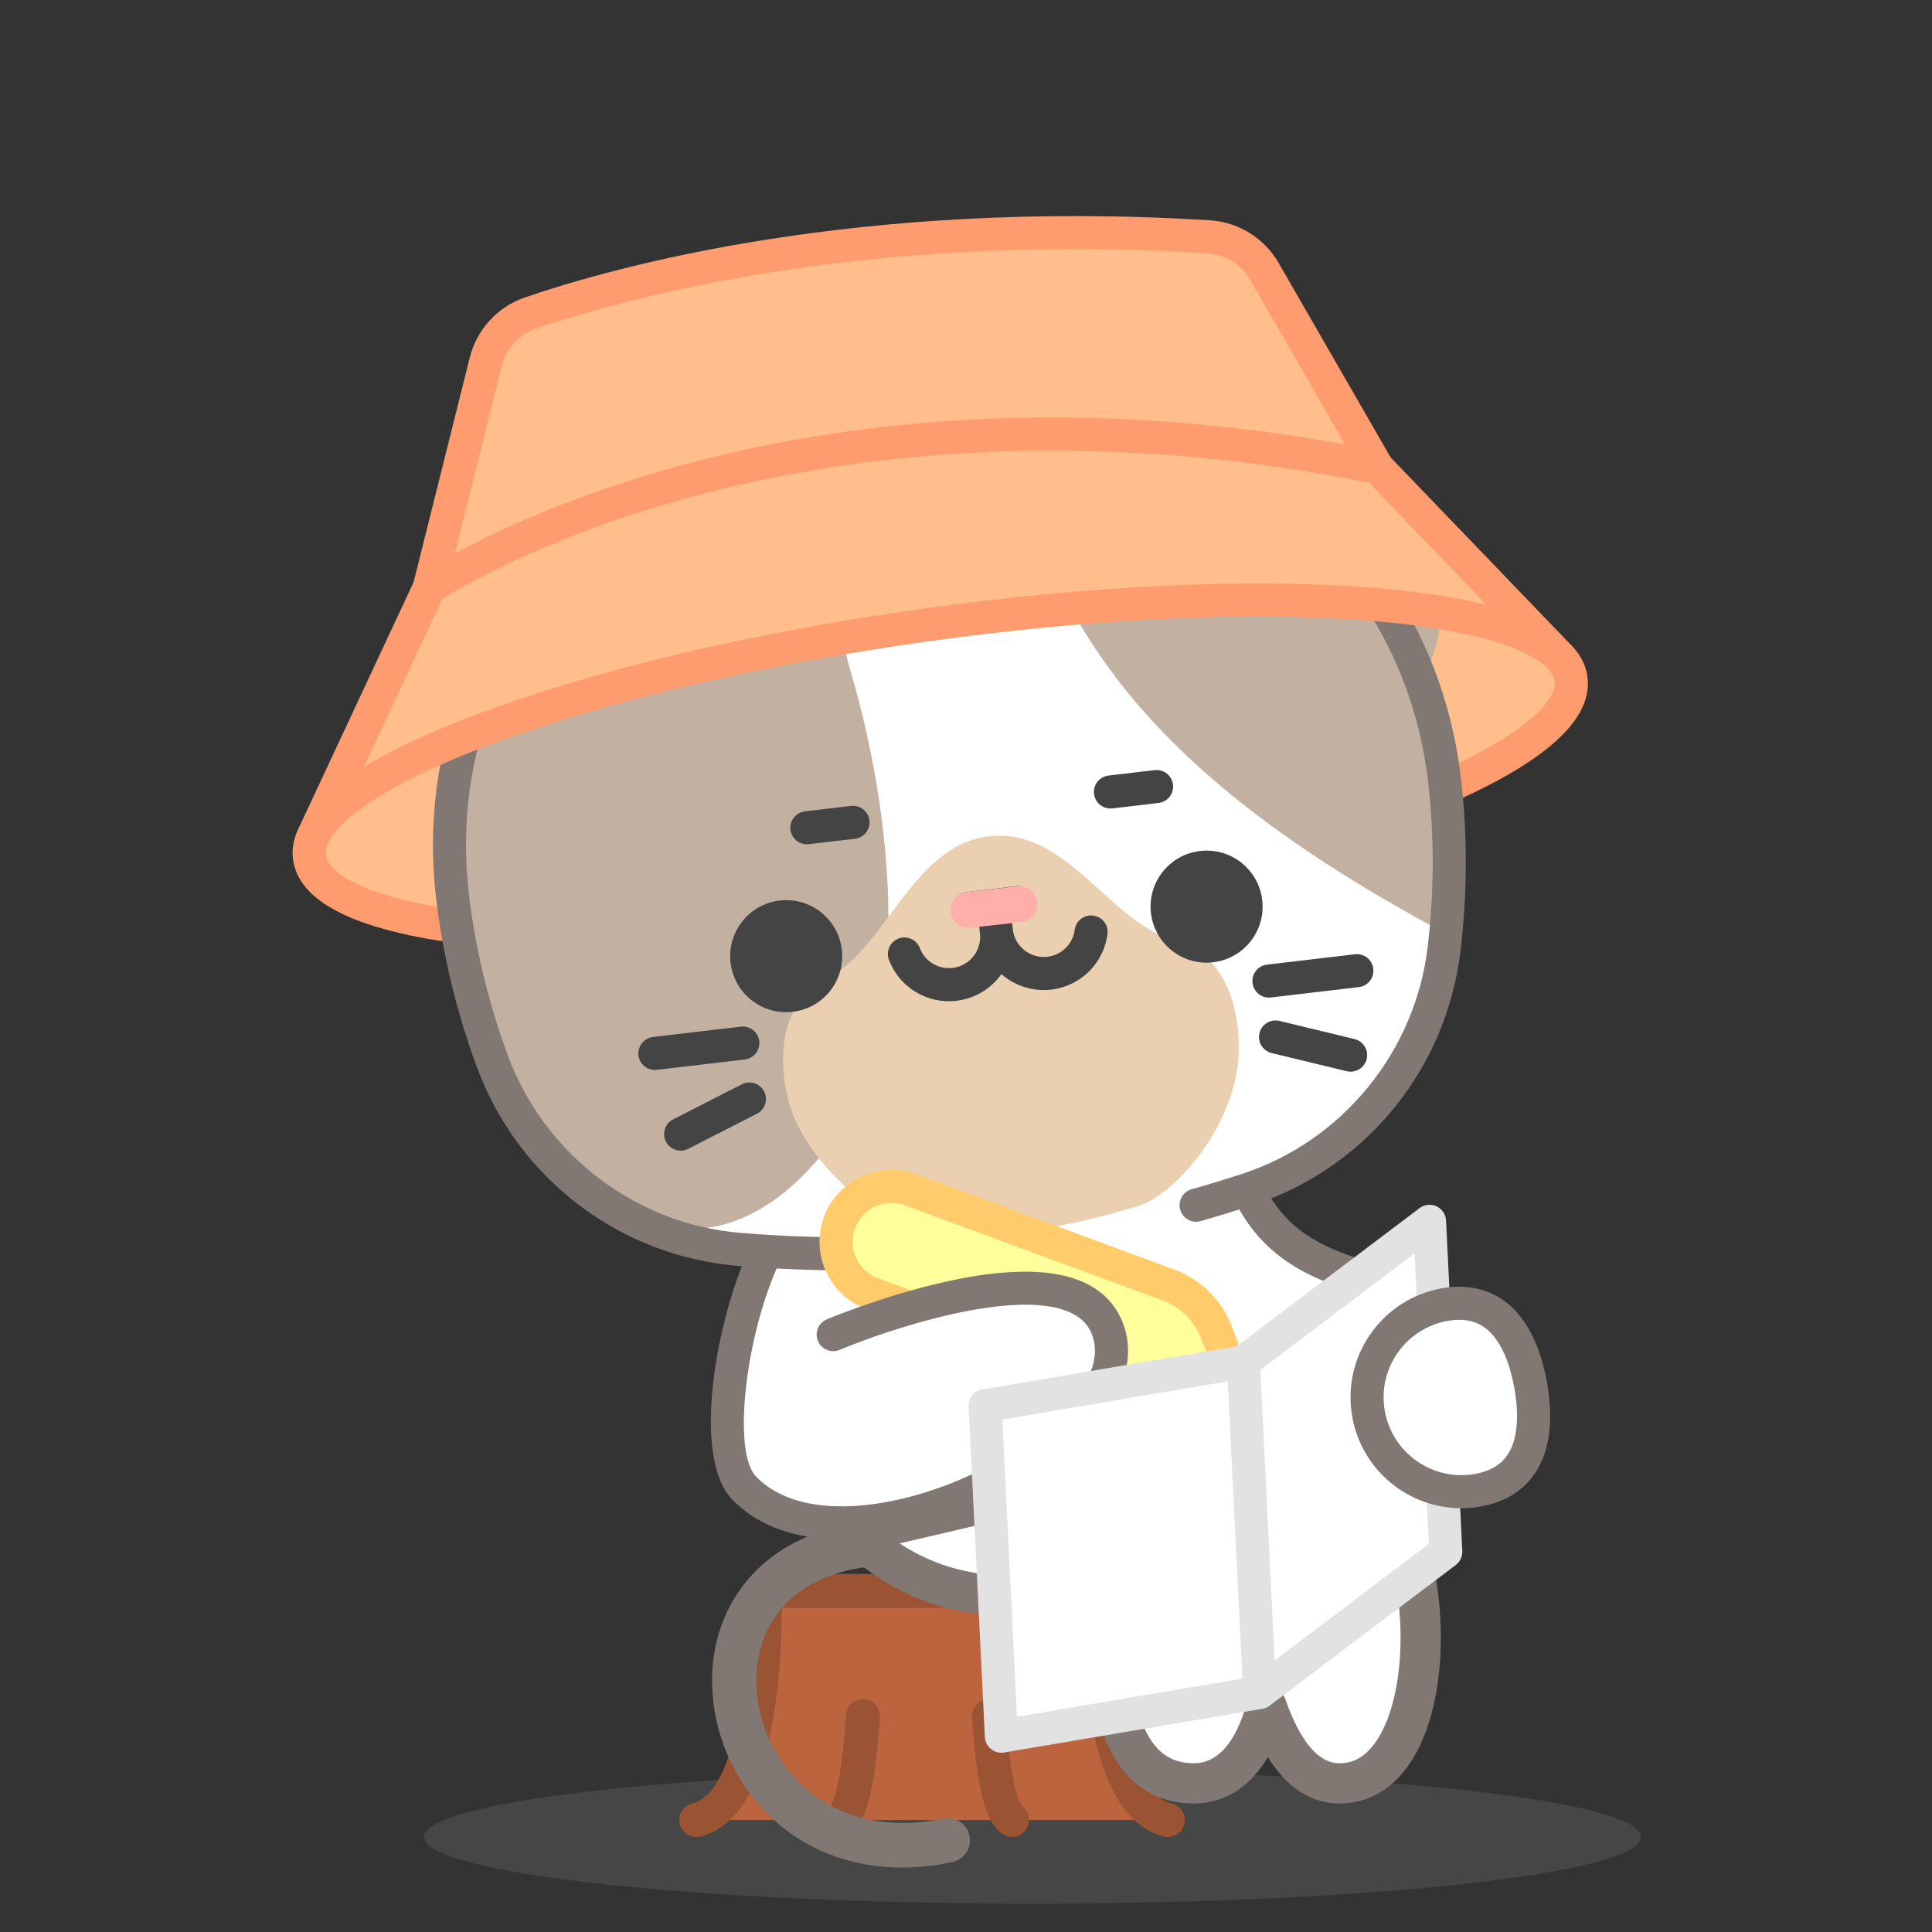
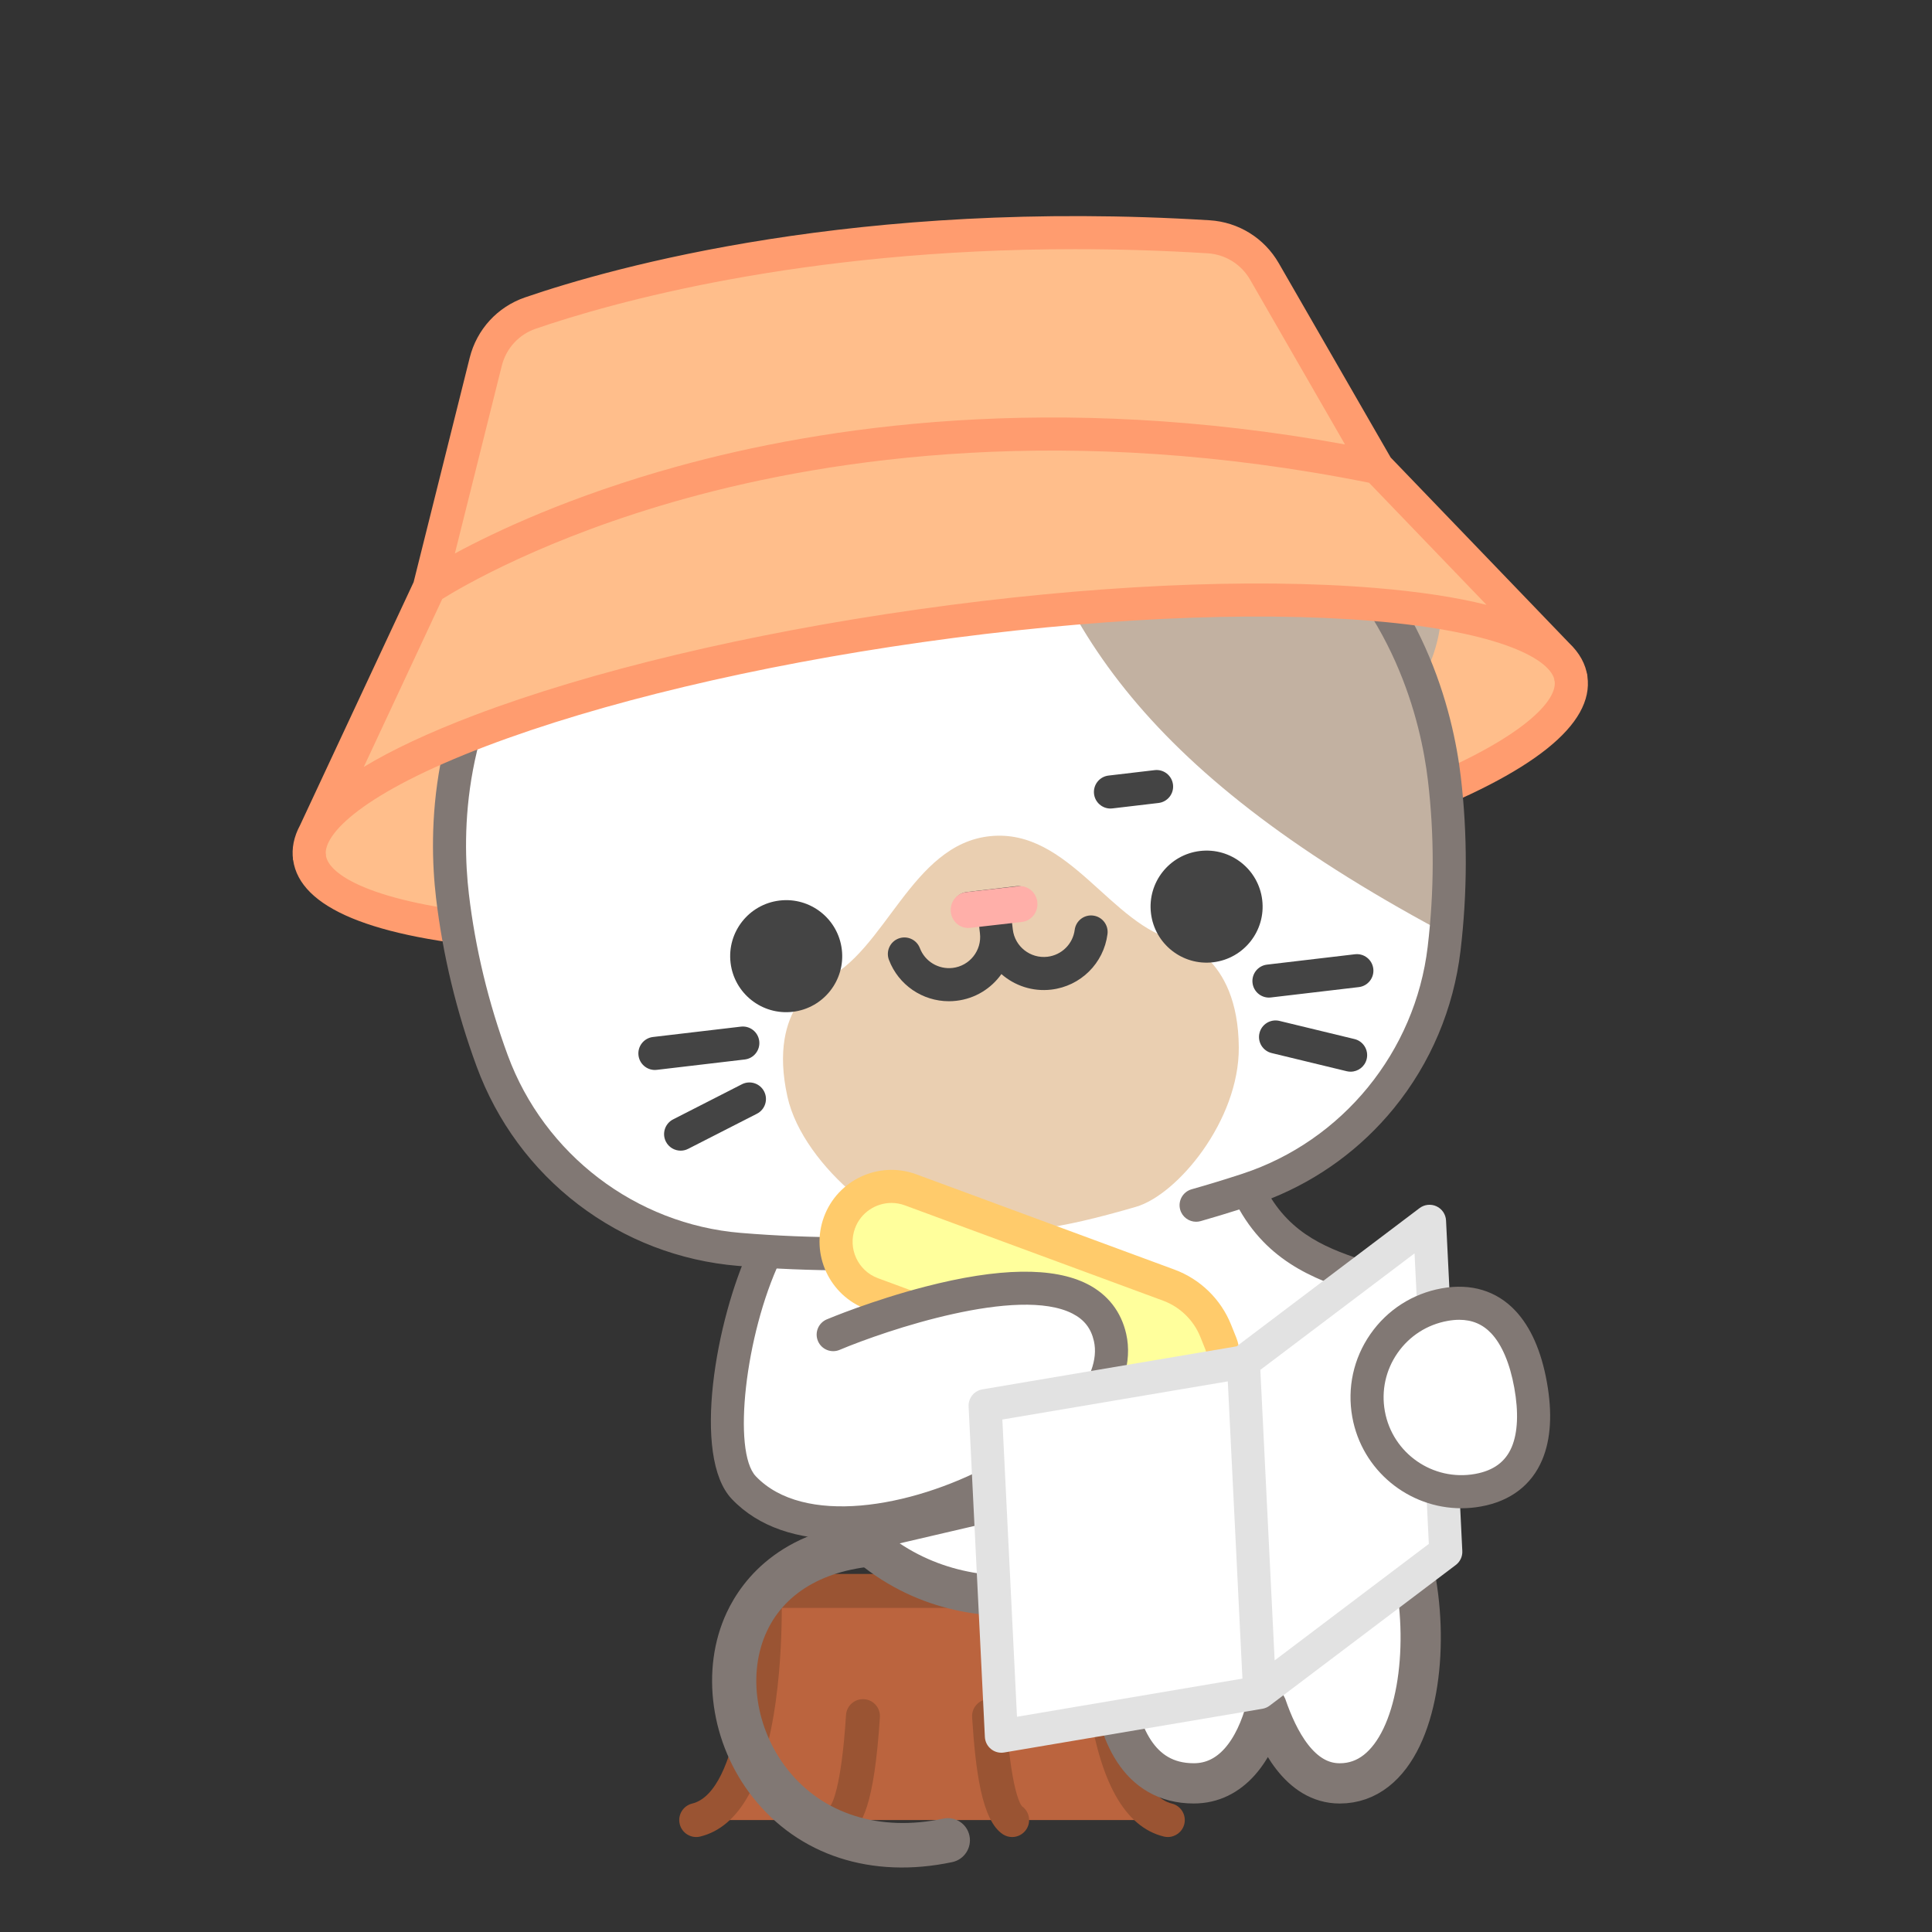
<svg xmlns="http://www.w3.org/2000/svg" width="192" height="192" viewBox="0 0 192 192" fill="none">
  <rect x="0" y="0" width="192" height="192" fill="#333333" stroke="none" />
  <g clip-path="url(#clip0_452_1584)">
    <path d="M95.449 90.499C60.83 95.413 31.866 93.058 30.759 85.238C30.665 84.584 30.773 83.918 31.063 83.232C31.096 83.154 31.128 83.076 31.175 82.994C34.778 75.544 60.041 66.648 91.435 62.202C122.309 57.821 148.676 59.218 154.813 65.121L155.1 65.413C155.673 66.037 156.023 66.724 156.126 67.456C157.233 75.276 130.067 85.591 95.449 90.499Z" fill="#FFBE8B" />
    <path d="M61.874 94.712C57.789 94.712 53.943 94.57 50.404 94.282C36.962 93.189 29.805 90.224 29.132 85.469C29.004 84.57 29.63 83.738 30.529 83.611C31.427 83.483 32.259 84.109 32.387 85.007C32.685 87.113 37.652 89.947 50.67 91.006C62.771 91.989 78.591 91.232 95.218 88.871C111.845 86.514 127.252 82.842 138.601 78.533C150.812 73.896 154.797 69.791 154.499 67.686C154.371 66.787 154.997 65.956 155.896 65.828C156.795 65.7 157.626 66.326 157.754 67.225C158.427 71.98 152.376 76.818 139.768 81.606C128.198 85.999 112.54 89.736 95.68 92.126C83.656 93.833 72.029 94.712 61.874 94.712Z" fill="#FF9C6F" />
    <path d="M143.514 94.282C144.19 88.584 144.198 82.965 143.544 77.416C142.788 71.001 140.44 63.725 135.612 57.397C138.173 49.898 112.504 35.712 104.901 41.842C100.756 41.645 95.481 41.985 89.481 42.72C83.473 43.401 78.263 44.296 74.278 45.451C65.454 41.254 43.785 61.012 48.029 67.716C44.802 74.995 44.21 82.619 44.966 89.035C45.62 94.584 46.934 100.047 48.916 105.432C52.786 115.942 62.317 123.24 73.477 124.163C74.249 124.226 75.021 124.281 75.792 124.331C75.995 125.54 74.223 128.171 74.477 129.543C75.633 135.797 79.312 142.097 81.489 148.245C86.008 161.013 104.184 157.541 104.184 157.541L138.376 127.899C133.184 126.144 127.211 125.111 123.983 118.21C134.622 114.717 142.194 105.404 143.514 94.282Z" fill="white" />
    <path d="M143.156 92.497C112.959 76.286 104.165 61.306 100.149 42.951C103.662 42.404 104.865 42.036 108.191 42.597C134.375 29.338 127.991 40.353 131.615 42.951C141.124 49.649 146.987 58.968 140.493 68.971C145.819 88.058 143.73 82.33 143.156 92.497Z" fill="#C2B1A1" />
    <path d="M138.517 110.145C142.169 105.666 144.461 100.248 145.146 94.475C145.833 88.686 145.843 82.882 145.176 77.224C144.412 70.742 141.463 58.538 130.298 49.636C129.588 49.069 128.554 49.186 127.988 49.896C127.423 50.606 127.539 51.639 128.249 52.206C138.494 60.375 141.207 71.628 141.911 77.608C142.548 83.01 142.538 88.555 141.882 94.088C140.643 104.527 133.415 113.382 123.47 116.647C121.801 117.195 120.102 117.714 118.42 118.191C117.547 118.439 117.04 119.348 117.287 120.221C117.493 120.944 118.151 121.416 118.868 121.416C119.016 121.416 119.167 121.396 119.317 121.354C120.596 120.991 121.881 120.598 123.16 120.194C126.358 125.824 131.406 127.413 135.896 128.826C136.574 129.039 137.213 129.24 137.849 129.455C138.024 129.514 138.201 129.543 138.376 129.543C139.061 129.543 139.701 129.11 139.933 128.424C140.223 127.564 139.762 126.632 138.901 126.341C138.233 126.115 137.547 125.899 136.882 125.691C132.795 124.405 128.912 123.18 126.336 119.098C131.088 117.191 135.271 114.125 138.517 110.145Z" fill="#817874" />
-     <path d="M80.569 116.022C91.953 103.688 88.454 79.905 84.507 66.622C83.257 62.417 80.433 46.518 77.263 43.168C73.761 43.166 73.049 44.155 71.01 45.944C62.277 42.549 57.845 42.194 50.767 49.44C47.069 53.225 38.063 64.36 44.832 71.177C42.674 84.599 45.069 93.784 50.767 107.068C56.466 120.352 69.184 128.357 80.569 116.022Z" fill="#C2B1A1" />
    <path d="M84.204 126.248C80.592 126.248 76.963 126.099 73.341 125.801C67.556 125.322 62.066 123.212 57.464 119.699C52.871 116.192 49.382 111.455 47.373 106C45.359 100.529 44 94.886 43.333 89.228C42.569 82.746 42.599 70.191 51.389 58.936C51.947 58.221 52.98 58.094 53.696 58.653C54.411 59.211 54.538 60.244 53.979 60.959C45.914 71.287 45.892 82.862 46.597 88.843C47.234 94.245 48.533 99.635 50.458 104.864C54.09 114.729 63.178 121.661 73.611 122.524C80.723 123.11 87.863 123.106 94.831 122.512C95.737 122.438 96.531 123.106 96.608 124.01C96.685 124.915 96.014 125.711 95.11 125.788C91.51 126.094 87.866 126.248 84.204 126.248Z" fill="#817874" />
    <path d="M123.11 104.086C123.156 111.347 117.02 118.737 112.881 119.936C104.867 122.258 101.663 122.57 93.555 122.629C89.371 123.348 79.818 116.086 78.252 108.978C76.237 99.866 81.825 97.419 81.825 97.419C88.003 94.682 90.539 83.892 98.405 83.096C106.271 82.299 110.396 92.061 117.04 93.5C117.04 93.5 123.045 94.778 123.11 104.086Z" fill="#EACFB1" />
    <path d="M125.439 89.448C125.079 86.394 122.312 84.21 119.258 84.57C116.204 84.93 114.021 87.697 114.381 90.751C114.741 93.805 117.508 95.989 120.561 95.629C123.615 95.269 125.799 92.501 125.439 89.448Z" fill="#444444" />
    <path d="M83.66 94.372C83.3 91.318 80.533 89.134 77.48 89.494C74.426 89.854 72.242 92.621 72.602 95.675C72.962 98.729 75.73 100.912 78.783 100.552C81.837 100.192 84.02 97.425 83.66 94.372Z" fill="#444444" />
    <path d="M126.106 99.139C125.284 99.139 124.574 98.523 124.475 97.687C124.369 96.785 125.014 95.969 125.915 95.863L134.652 94.833C135.554 94.725 136.371 95.371 136.477 96.273C136.583 97.174 135.938 97.991 135.037 98.097L126.3 99.127C126.235 99.135 126.17 99.139 126.106 99.139Z" fill="#444444" />
    <path d="M134.224 106.503C134.096 106.503 133.966 106.488 133.836 106.457L126.376 104.652C125.493 104.438 124.951 103.55 125.165 102.668C125.378 101.785 126.267 101.243 127.149 101.456L134.609 103.261C135.491 103.475 136.033 104.363 135.82 105.245C135.638 105.998 134.965 106.503 134.224 106.503Z" fill="#444444" />
    <path d="M65.082 106.332C64.26 106.332 63.55 105.716 63.452 104.88C63.346 103.979 63.99 103.162 64.892 103.055L73.628 102.026C74.529 101.918 75.347 102.564 75.453 103.466C75.559 104.367 74.915 105.184 74.013 105.29L65.277 106.32C65.211 106.328 65.146 106.332 65.082 106.332Z" fill="#444444" />
    <path d="M67.641 114.351C67.043 114.351 66.467 114.024 66.176 113.455C65.763 112.646 66.084 111.656 66.893 111.243L73.729 107.753C74.537 107.34 75.527 107.661 75.94 108.47C76.353 109.278 76.032 110.268 75.224 110.681L68.388 114.171C68.148 114.294 67.893 114.351 67.641 114.351Z" fill="#444444" />
    <path d="M110.355 80.351C109.533 80.351 108.823 79.736 108.724 78.899C108.618 77.998 109.263 77.181 110.164 77.075L114.748 76.535C115.646 76.426 116.466 77.073 116.572 77.975C116.679 78.876 116.034 79.693 115.132 79.799L110.549 80.339C110.484 80.347 110.419 80.351 110.355 80.351Z" fill="#444444" />
-     <path d="M80.186 83.907C79.364 83.907 78.654 83.292 78.555 82.456C78.449 81.554 79.094 80.737 79.995 80.631L84.579 80.091C85.481 79.984 86.297 80.629 86.403 81.53C86.51 82.432 85.865 83.249 84.963 83.355L80.38 83.895C80.315 83.903 80.25 83.907 80.186 83.907Z" fill="#444444" />
    <path d="M108.642 90.99C107.741 90.87 106.918 91.509 106.802 92.409C106.619 93.816 105.506 94.915 104.093 95.082C102.395 95.28 100.852 94.065 100.651 92.369L100.541 91.433L101.362 91.335C102.264 91.229 102.908 90.412 102.802 89.511C102.696 88.609 101.878 87.963 100.977 88.071L96.07 88.649C95.169 88.756 94.524 89.573 94.63 90.474C94.729 91.31 95.439 91.925 96.26 91.925C96.325 91.925 96.39 91.922 96.455 91.914L97.276 91.817L97.386 92.753C97.587 94.45 96.369 95.992 94.673 96.192C93.26 96.355 91.919 95.549 91.415 94.222C91.092 93.374 90.143 92.947 89.294 93.27C88.446 93.592 88.019 94.542 88.342 95.39C89.292 97.89 91.677 99.501 94.302 99.501C94.552 99.501 94.805 99.487 95.058 99.456C96.924 99.236 98.51 98.228 99.519 96.803C100.833 97.954 102.611 98.566 104.478 98.346C107.389 98.003 109.686 95.735 110.061 92.83C110.178 91.93 109.543 91.106 108.642 90.99Z" fill="#444444" />
    <path d="M96.212 92.221C95.34 92.221 94.588 91.545 94.49 90.631C94.384 89.651 95.071 88.768 96.024 88.659L101.172 88.072C102.125 87.964 102.983 88.67 103.089 89.651C103.194 90.632 102.507 91.515 101.554 91.624L96.406 92.211C96.341 92.218 96.276 92.221 96.212 92.221Z" fill="#FFAFA9" />
    <path d="M136.879 46.462C136.88 46.463 136.881 46.463 136.882 46.463L125.656 26.976C124.508 24.97 122.417 23.675 120.11 23.538C85.383 21.397 61.362 28.146 52.709 31.111C50.506 31.872 48.839 33.693 48.275 35.956L42.667 58.401C42.666 58.401 42.661 58.404 42.661 58.404L31.176 82.993C34.779 75.543 60.042 66.647 91.436 62.201C122.31 57.82 148.677 59.217 154.814 65.121L136.879 46.462Z" fill="#FFBE8B" />
    <path d="M155.934 63.899L138.205 45.467L127.08 26.151C125.646 23.66 123.078 22.067 120.211 21.891C85.242 19.734 60.981 26.533 52.175 29.556C49.437 30.496 47.383 32.737 46.679 35.552L41.105 57.852L29.826 81.996C29.201 83.158 28.965 84.316 29.13 85.468L32.384 85.003C32.084 82.901 36.072 78.799 48.297 74.157C59.655 69.844 75.056 66.173 91.665 63.819C108.348 61.456 124.213 60.704 136.337 61.701C149.27 62.767 154.206 65.591 154.504 67.685L157.758 67.223C157.584 65.995 156.972 64.887 155.934 63.899ZM49.868 36.349C50.301 34.62 51.562 33.242 53.242 32.666C60.713 30.101 79.553 24.762 106.823 24.762C111.021 24.762 115.421 24.889 120.008 25.172C121.771 25.28 123.35 26.26 124.232 27.792L133.663 44.167C104.657 38.885 81.674 42.384 67.293 46.36C56.702 49.289 49.233 52.822 45.205 55.003L49.868 36.349ZM91.204 60.565C74.361 62.951 58.709 66.687 47.13 71.084C42.635 72.791 38.977 74.504 36.154 76.216L43.949 59.529C45.752 58.398 54.197 53.392 68.169 49.528C82.704 45.509 106.252 41.997 136.057 47.974L147.726 60.107C144.695 59.349 140.989 58.786 136.607 58.425C124.247 57.409 108.122 58.167 91.204 60.565Z" fill="#FF9C6F" />
    <path d="M118.833 137.619L120.054 136.98C121.302 136.328 121.853 134.836 121.328 133.528L120.814 132.25C119.969 130.146 118.273 128.497 116.146 127.712L90.494 118.245C87.643 117.193 84.479 118.651 83.427 121.502C82.375 124.353 83.833 127.517 86.684 128.569L112.336 138.036C114.463 138.821 116.823 138.669 118.833 137.619Z" fill="#FFFF9C" />
    <path d="M115.112 140.174C113.98 140.174 112.847 139.977 111.766 139.577L86.115 130.11C82.418 128.746 80.521 124.629 81.885 120.932C83.249 117.236 87.366 115.339 91.063 116.702L116.715 126.17C119.273 127.114 121.323 129.106 122.339 131.637L122.853 132.916C123.696 135.015 122.82 137.389 120.815 138.437L119.594 139.075C118.198 139.805 116.657 140.174 115.112 140.174ZM88.593 119.547C87.022 119.547 85.543 120.514 84.969 122.07C84.232 124.067 85.257 126.29 87.253 127.027L112.904 136.494C114.593 137.117 116.476 136.996 118.071 136.162L119.292 135.524C119.794 135.261 120.014 134.667 119.802 134.141L119.289 132.862C118.618 131.192 117.265 129.877 115.576 129.254L89.925 119.786C89.485 119.624 89.035 119.547 88.593 119.547Z" fill="#FFCB6B" />
-     <path d="M102.612 189.174C136.008 189.174 163.081 186.213 163.081 182.56C163.081 178.907 136.008 175.946 102.612 175.946C69.216 175.946 42.143 178.907 42.143 182.56C42.143 186.213 69.216 189.174 102.612 189.174Z" fill="#747474" fill-opacity="0.3" />
    <path d="M117.59 180.874C110.003 179.02 110.797 158.102 110.797 158.102H75.981C75.981 158.102 76.775 179.02 69.189 180.874H117.59Z" fill="#BB643E" />
    <path d="M116.457 179.236C111.741 178.083 110.71 164.543 110.95 158.166C110.967 157.708 110.797 157.262 110.479 156.932C110.161 156.602 109.722 156.415 109.264 156.415H75.98C75.522 156.415 75.083 156.602 74.766 156.932C74.448 157.262 74.278 157.708 74.295 158.166C74.534 164.543 73.503 178.083 68.788 179.236C67.883 179.457 67.329 180.37 67.55 181.275C67.771 182.18 68.683 182.735 69.589 182.513C73.475 181.563 76.002 177.024 77.101 169.022C77.605 165.349 77.693 161.818 77.692 159.789H107.552C107.552 161.818 107.64 165.349 108.144 169.022C109.242 177.024 111.77 181.563 115.656 182.513C115.79 182.546 115.925 182.561 116.057 182.561C116.817 182.561 117.506 182.045 117.695 181.275C117.916 180.37 117.361 179.457 116.457 179.236Z" fill="#9A5433" />
    <path d="M85.868 168.864C84.936 168.805 84.136 169.509 84.077 170.439C83.598 177.892 82.656 179.307 82.493 179.499C81.753 180.021 81.556 181.039 82.056 181.802C82.38 182.295 82.918 182.563 83.468 182.563C83.785 182.563 84.106 182.474 84.391 182.286C85.641 181.466 86.875 179.49 87.443 170.655C87.503 169.726 86.798 168.924 85.868 168.864Z" fill="#9A5433" />
    <path d="M72.225 160.244C73.754 156.98 77.849 151.458 88.087 151.156L88.196 155.571C82.363 155.743 78.109 158.063 76.216 162.104C74.254 166.289 75.078 171.813 78.265 175.849C81.773 180.291 87.413 182.07 93.741 180.734C94.934 180.482 96.1 181.245 96.345 182.438C96.591 183.631 95.823 184.802 94.631 185.054C86.607 186.748 79.379 184.395 74.801 178.598C70.606 173.286 69.57 165.91 72.225 160.244Z" fill="#817874" />
    <path d="M101.559 179.498C101.395 179.307 100.454 177.893 99.974 170.439C99.915 169.509 99.118 168.806 98.183 168.864C97.253 168.924 96.548 169.726 96.608 170.656C96.944 175.877 97.546 180.899 99.66 182.286C99.945 182.474 100.266 182.563 100.584 182.563C101.133 182.563 101.671 182.295 101.995 181.802C102.496 181.039 102.298 180.021 101.559 179.498Z" fill="#9A5433" />
    <path d="M82.803 132.637C82.803 132.637 107.851 122.077 110.317 132.917C112.779 143.761 83.658 158.068 73.926 147.851C70.142 143.876 72.552 137.335 74.592 128.036C74.831 126.947 82.803 132.637 82.803 132.637Z" fill="white" />
    <path d="M83.638 152.976C79.348 152.976 75.436 151.817 72.733 148.978C68.709 144.757 71.161 131.092 74.549 123.905C74.936 123.084 75.915 122.732 76.737 123.119C77.558 123.506 77.909 124.486 77.523 125.307C74.066 132.64 72.76 144.242 75.113 146.711C79.825 151.66 90.43 149.888 98.47 145.579C105.421 141.855 109.537 136.91 108.712 133.276C108.425 132.01 107.75 131.143 106.59 130.547C101.19 127.776 88.049 132.207 83.441 134.148C82.604 134.501 81.64 134.108 81.288 133.272C80.935 132.435 81.328 131.472 82.163 131.119C82.344 131.043 86.65 129.237 91.931 127.869C99.267 125.968 104.703 125.885 108.089 127.622C110.095 128.651 111.419 130.355 111.918 132.549C112.553 135.348 111.568 138.421 109.071 141.437C106.936 144.015 103.808 146.449 100.023 148.477C95.08 151.126 89.057 152.975 83.638 152.976Z" fill="#817874" />
    <path d="M110.69 156.709C110.69 156.709 95.888 163.132 85.008 152.35L124.68 143.099C127.246 143.192 130.124 143.63 133.14 144.683C143.469 148.299 144.264 177.231 133.14 177.231C129.137 177.231 126.991 172.798 125.879 169.604L125.875 169.596C124.727 174.015 122.345 177.229 118.637 177.229C107.511 177.229 110.69 156.709 110.69 156.709Z" fill="white" stroke="#817874" stroke-width="4" />
    <path d="M142.065 121.372L143.682 154.217L125.184 168.195L99.517 172.539L97.9 139.695L123.568 135.35L142.065 121.372Z" fill="white" />
    <path d="M143.706 121.291C143.676 120.683 143.313 120.141 142.761 119.883C142.209 119.626 141.56 119.694 141.074 120.061L122.897 133.797L97.626 138.074C96.805 138.213 96.218 138.944 96.259 139.776L97.876 172.62C97.899 173.089 98.121 173.526 98.488 173.82C98.782 174.057 99.145 174.183 99.517 174.183C99.609 174.183 99.7 174.175 99.792 174.16L125.459 169.816C125.719 169.771 125.965 169.666 126.175 169.506L144.673 155.528C145.107 155.2 145.351 154.679 145.323 154.136L143.706 121.291ZM99.613 141.071L122.017 137.28L123.471 166.818L101.067 170.61L99.613 141.071ZM126.673 165.01L125.251 136.138L140.576 124.558L141.997 153.43L126.673 165.01Z" fill="#E2E2E2" />
    <path d="M152.107 137.634C151.19 132.541 148.659 128.735 143.566 129.652C138.473 130.57 135.089 135.442 136.007 140.535C136.924 145.628 141.797 149.013 146.889 148.095C151.982 147.177 153.025 142.727 152.107 137.634Z" fill="white" />
    <path d="M145.223 149.888C139.998 149.888 135.348 146.145 134.389 140.826C133.868 137.931 134.505 135.006 136.183 132.59C137.861 130.174 140.38 128.556 143.275 128.034C146.203 127.508 148.736 128.278 150.601 130.264C152.119 131.88 153.17 134.261 153.725 137.342C154.281 140.423 154.127 143.022 153.268 145.066C152.213 147.578 150.109 149.185 147.181 149.712C146.524 149.831 145.869 149.888 145.223 149.888ZM145.022 131.16C144.654 131.16 144.266 131.196 143.858 131.27C141.827 131.636 140.06 132.771 138.883 134.465C137.706 136.16 137.259 138.212 137.625 140.243C138.38 144.436 142.404 147.232 146.599 146.477C148.427 146.147 149.617 145.27 150.238 143.793C150.837 142.365 150.925 140.335 150.49 137.925C150.056 135.515 149.266 133.644 148.205 132.514C147.353 131.608 146.305 131.16 145.022 131.16Z" fill="#817874" />
  </g>
  <defs>
    <clipPath id="clip0_452_1584">
      <rect width="191.33" height="191.33" fill="white" transform="translate(0.335)" />
    </clipPath>
  </defs>
</svg>